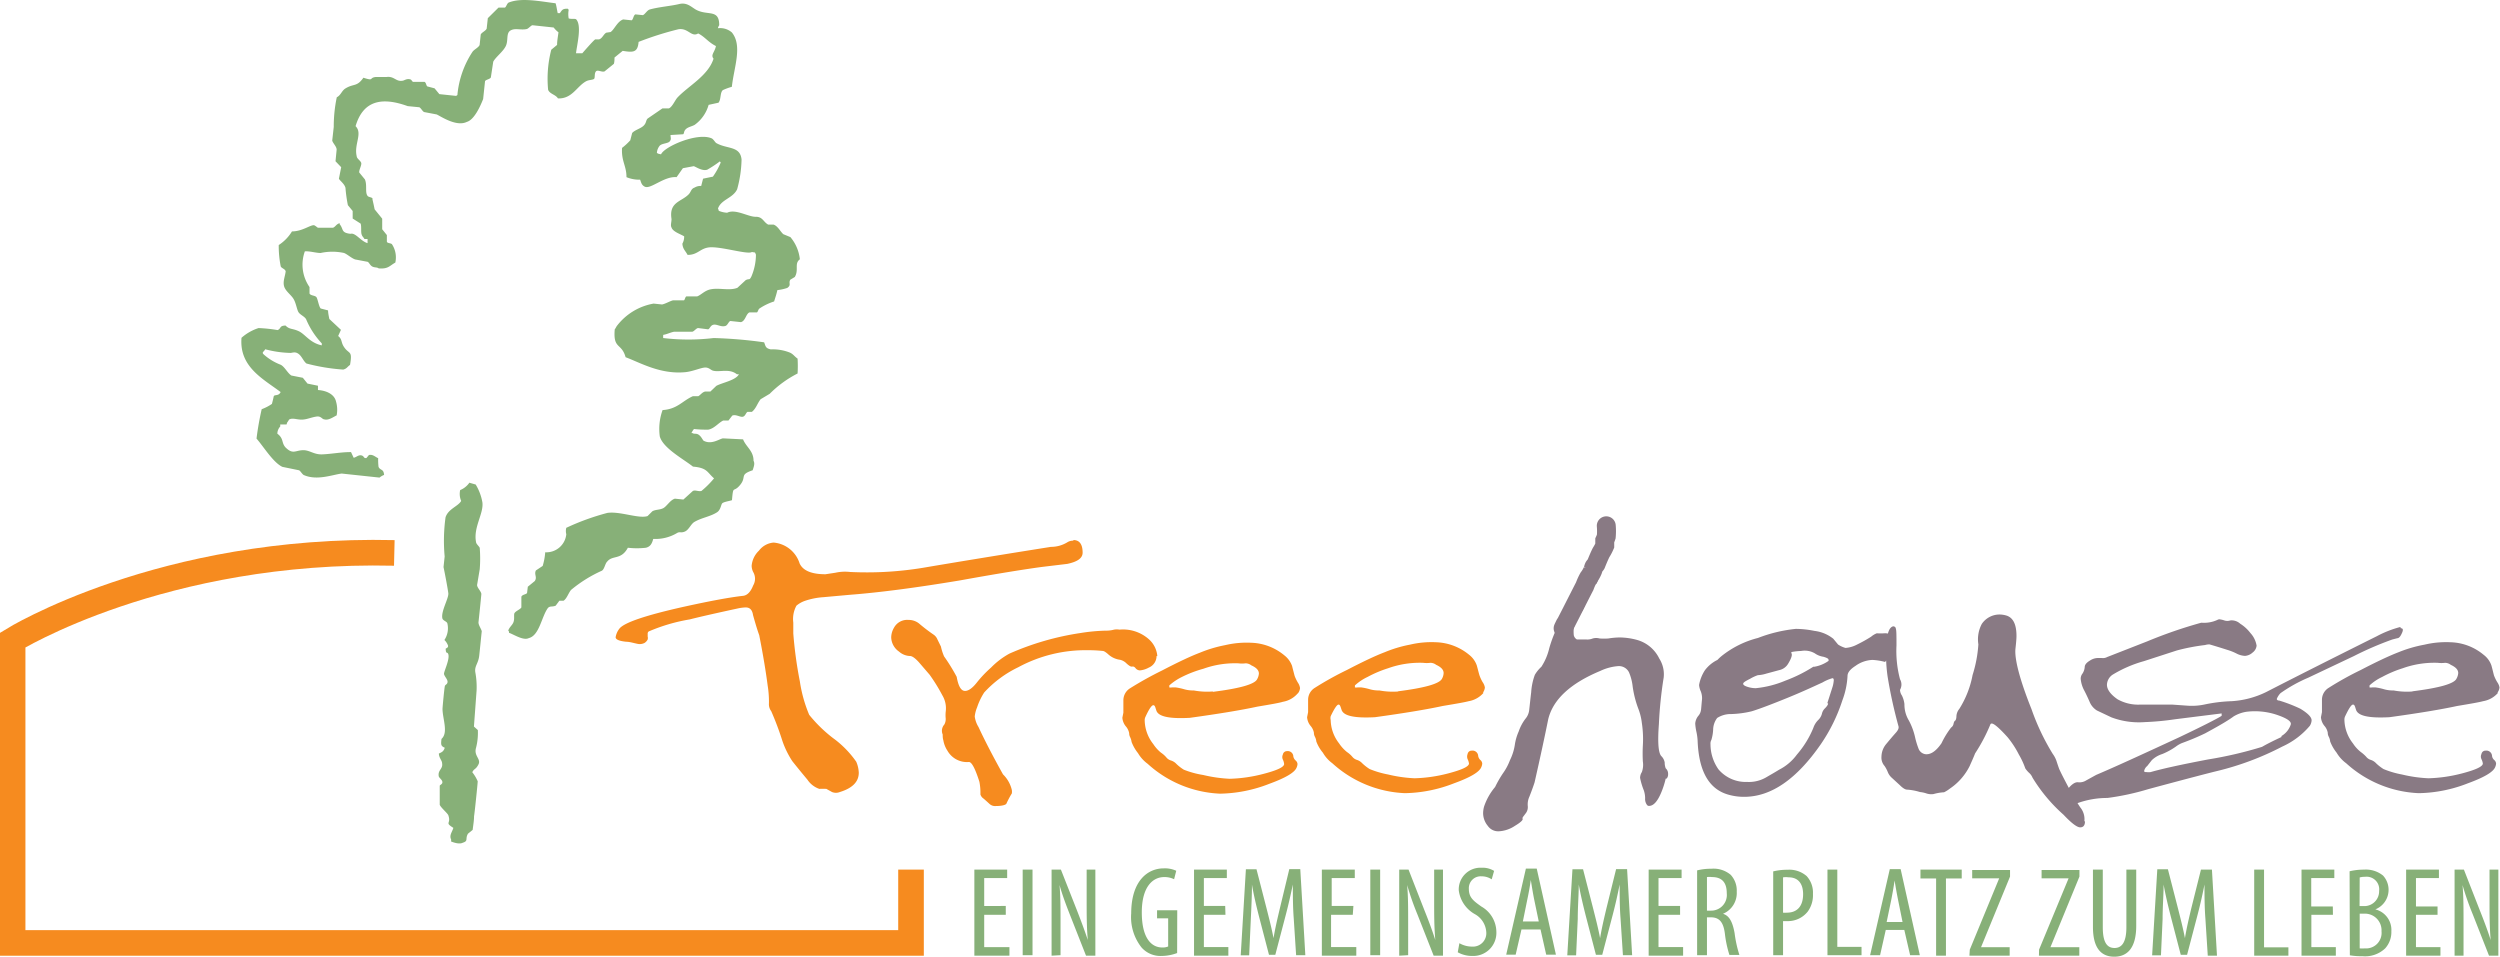
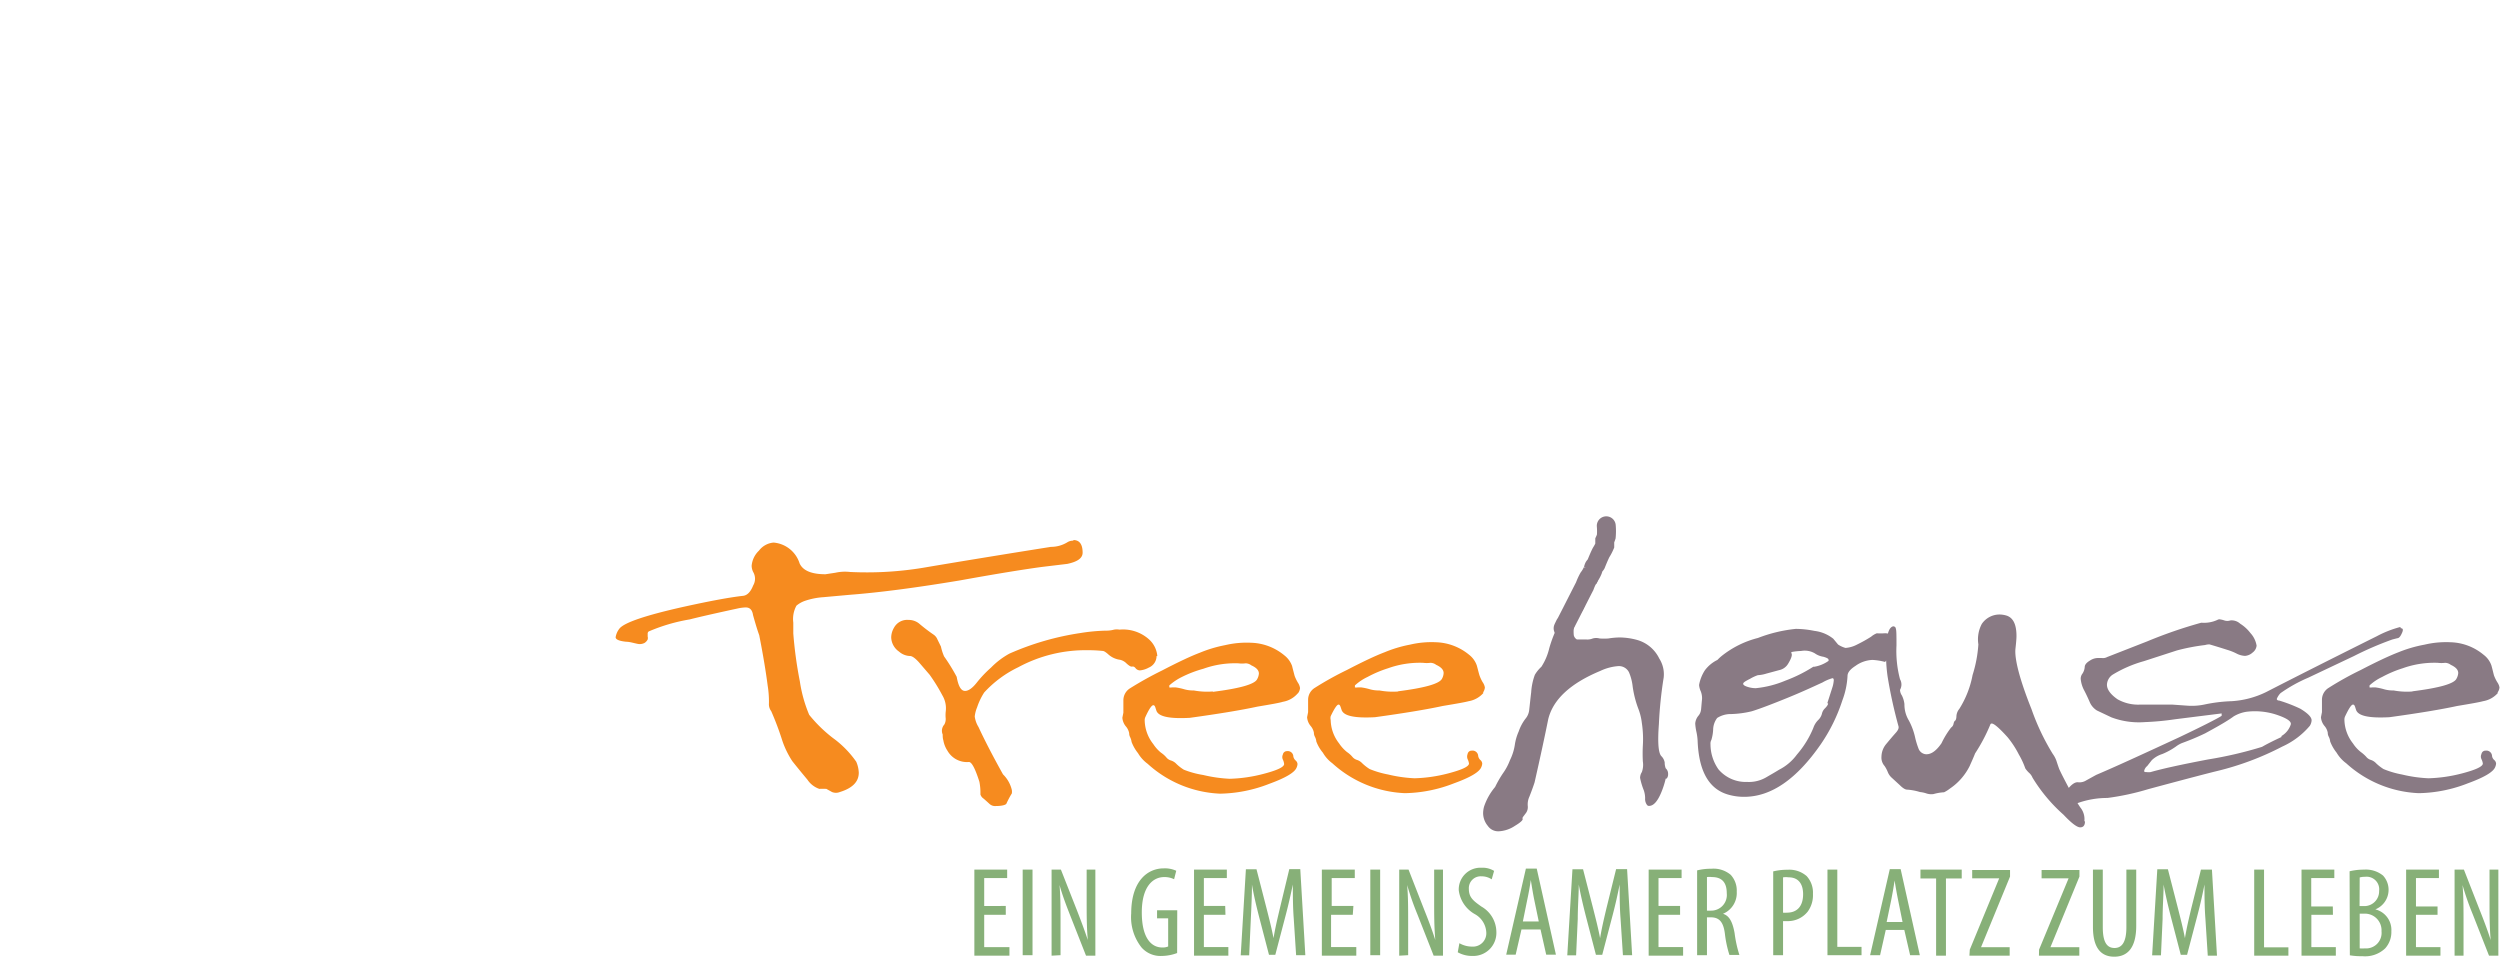
<svg xmlns="http://www.w3.org/2000/svg" id="Layer_1" data-name="Layer 1" viewBox="0 0 198.13 75.82">
  <defs>
    <clipPath id="clip-path">
      <path style="fill:none" d="M0 0h198.13v75.82H0z" />
    </clipPath>
    <style>.cls-3{fill:#87b078}.cls-5{fill:#897a84}</style>
  </defs>
  <g style="clip-path:url(#clip-path)">
    <path class="cls-3" d="M195.24 75.74v-2.36c0-1.46 0-2.33-.08-3.24a22.22 22.22 0 0 0 .81 2.32l1.29 3.28h.74v-6.82h-.7v2.44c0 1.18 0 2.06.09 3.14-.23-.74-.58-1.66-.87-2.38l-1.25-3.2h-.74v6.82Zm-2.06-3.9h-1.71v-2.25h1.82v-.67h-2.6v6.82h2.72v-.68h-1.94V72.5h1.71Zm-6.17.57h.34a1.32 1.32 0 0 1 1.39 1.4 1.23 1.23 0 0 1-1.34 1.35 1.79 1.79 0 0 1-.39 0Zm0-2.87a1.37 1.37 0 0 1 .41-.05 1 1 0 0 1 1.13 1.12 1.17 1.17 0 0 1-1.19 1.2H187Zm-.78 6.17a5.5 5.5 0 0 0 1 .07 2.3 2.3 0 0 0 1.8-.62 1.92 1.92 0 0 0 .49-1.35 1.68 1.68 0 0 0-1.27-1.74 1.67 1.67 0 0 0 .61-2.68 2.16 2.16 0 0 0-1.51-.47 4.77 4.77 0 0 0-1.14.13Zm-1.35-3.87h-1.71v-2.25H185v-.67h-2.6v6.82h2.72v-.68h-1.94V72.5h1.71Zm-6.23 3.9h2.71v-.66h-1.93v-6.16h-.78Zm-3.68 0h.73l-.4-6.82h-.87l-.77 3.08c-.22.93-.37 1.57-.5 2.35-.15-.78-.32-1.44-.55-2.35l-.8-3.11h-.84l-.41 6.82h.7l.13-2.88c0-1 .08-1.93.08-2.73.14.79.34 1.63.56 2.5l.8 3.07h.5l.84-3.2c.21-.8.39-1.61.54-2.37 0 .77 0 1.77.07 2.67Zm-9.1-6.82v4.54c0 1.69.66 2.36 1.69 2.36s1.74-.68 1.74-2.45v-4.45h-.78v4.57c0 1.2-.37 1.64-.94 1.64s-.93-.41-.93-1.64v-4.57Zm-4.28 6.82h3.2v-.67h-2.29l2.3-5.6v-.52h-3v.66h2.14l-2.34 5.65Zm-5.51 0h3.19v-.67H157l2.3-5.6v-.52h-3v.66h2.14l-2.33 5.65Zm-2.64 0h.78v-6.12h1.25v-.7h-3.27v.7h1.24Zm-3.92-2.67.36-1.73c.09-.46.19-1 .27-1.56.08.5.18 1.07.28 1.56l.35 1.73Zm1.4.63.46 2h.77l-1.52-6.82h-.86l-1.56 6.82h.79l.45-2Zm-6.09 2h2.7v-.66h-1.92v-6.12h-.78Zm-3.52-6.17a1.72 1.72 0 0 1 .44 0c.86 0 1.15.63 1.15 1.33 0 1-.51 1.47-1.28 1.47a1.42 1.42 0 0 1-.31 0Zm-.78 6.17h.78V73h.35a2 2 0 0 0 1.61-.76 2.2 2.2 0 0 0 .41-1.4 1.94 1.94 0 0 0-.5-1.41 2.09 2.09 0 0 0-1.51-.5 4.65 4.65 0 0 0-1.14.13Zm-5.25-6.19a1.54 1.54 0 0 1 .4 0c.85 0 1.17.5 1.17 1.29a1.24 1.24 0 0 1-1.25 1.37h-.32Zm-.78 6.19h.78v-3h.3c.67 0 1 .36 1.12 1.29a8.87 8.87 0 0 0 .36 1.69h.79a9.68 9.68 0 0 1-.38-1.73c-.16-.89-.42-1.38-.92-1.53a1.78 1.78 0 0 0 1.09-1.75 1.83 1.83 0 0 0-.48-1.34 2.11 2.11 0 0 0-1.54-.48 4.47 4.47 0 0 0-1.12.13Zm-1.35-3.9h-1.71v-2.21h1.83v-.67h-2.61v6.82h2.73v-.68h-1.95V72.5h1.71Zm-4.53 3.9h.73l-.4-6.82h-.87l-.77 3.12c-.22.93-.37 1.57-.5 2.35-.15-.78-.32-1.44-.55-2.35l-.8-3.11h-.84l-.41 6.82h.7l.13-2.88c0-1 .08-1.93.08-2.73.14.79.34 1.63.56 2.5l.8 3.07h.5l.84-3.2c.21-.8.39-1.61.54-2.37 0 .77 0 1.77.07 2.67Zm-7.93-2.67.35-1.73c.1-.46.2-1 .28-1.56.08.5.17 1.07.27 1.56l.36 1.73Zm1.4.63.45 2h.77l-1.52-6.82h-.86l-1.56 6.82h.75l.46-2Zm-6.56 1.81a2.28 2.28 0 0 0 1.15.29 1.83 1.83 0 0 0 1.91-1.91 2.34 2.34 0 0 0-1.18-2c-.65-.46-1-.73-1-1.4a.94.94 0 0 1 1-1 1.44 1.44 0 0 1 .81.24l.19-.67a1.76 1.76 0 0 0-1-.25 1.72 1.72 0 0 0-1.8 1.79 2.53 2.53 0 0 0 1.28 1.89 1.75 1.75 0 0 1 .9 1.42 1.06 1.06 0 0 1-1.13 1.15 2 2 0 0 1-1-.27Zm-3.93.23v-2.32c0-1.46 0-2.33-.08-3.24a22.22 22.22 0 0 0 .81 2.32l1.29 3.28h.74v-6.82h-.7v2.44c0 1.18 0 2.06.09 3.14-.23-.74-.58-1.66-.87-2.38l-1.25-3.2h-.74v6.82Zm-3 0h.78v-6.78h-.78Zm-1.34-3.9h-1.72v-2.21h1.83v-.67h-2.61v6.82h2.73v-.68h-2V72.5h1.72Zm-4.54 3.9h.73l-.4-6.82h-.87l-.75 3.12c-.22.93-.37 1.57-.5 2.35-.15-.78-.32-1.44-.55-2.35l-.8-3.11h-.84l-.41 6.82H99l.13-2.88c.05-1 .09-1.93.09-2.73.13.79.33 1.63.55 2.5l.8 3.07h.5l.84-3.2c.21-.8.39-1.61.55-2.37 0 .77 0 1.77.07 2.67Zm-5.62-3.9h-1.69v-2.21h1.82v-.67h-2.6v6.82h2.72v-.68h-1.94V72.5h1.71Zm-3.8.34h-1.6v.64h.88v2.23a1.1 1.1 0 0 1-.47.08c-.82 0-1.62-.68-1.62-2.78s.92-2.8 1.77-2.8a1.72 1.72 0 0 1 .79.17l.17-.67a2.15 2.15 0 0 0-1-.19c-1.2 0-2.56.91-2.57 3.56a3.88 3.88 0 0 0 .82 2.71 2 2 0 0 0 1.61.67 3.52 3.52 0 0 0 1.21-.23Zm-9.25 3.56v-2.32c0-1.46 0-2.33-.08-3.24.24.85.54 1.63.81 2.32l1.29 3.28h.74v-6.82h-.69v2.44c0 1.18 0 2.06.09 3.14-.24-.74-.59-1.66-.87-2.38l-1.26-3.2h-.74v6.82Zm-3 0h.78v-6.78h-.78Zm-1.34-3.9H78v-2.21h1.82v-.67h-2.6v6.82H80v-.68h-2V72.5h1.71Z" />
-     <path d="M72.2 68.92v5.81H1v-24s11.83-7.34 30.25-6.91" style="stroke:#f68b1f;stroke-width:2.03px;fill:none" />
    <path class="cls-5" d="M191.21 54.8a5.71 5.71 0 0 1-1.51-.08 2.56 2.56 0 0 1-.81-.11 4.36 4.36 0 0 0-.62-.13H188a.69.69 0 0 1-.21 0s0-.07 0-.16a4 4 0 0 1 1-.67 9.22 9.22 0 0 1 1.63-.69 7.44 7.44 0 0 1 2.78-.43 2.26 2.26 0 0 0 .57 0 .76.76 0 0 1 .46.16c.39.18.59.39.59.65a1.08 1.08 0 0 1-.14.45c-.19.4-1.36.73-3.51 1m6.75.11a.79.79 0 0 0 .17-.41 1 1 0 0 0-.18-.43 3.25 3.25 0 0 1-.26-.54c-.07-.27-.13-.53-.2-.78a1.8 1.8 0 0 0-.61-.84 4.28 4.28 0 0 0-2.61-1 7.44 7.44 0 0 0-2.08.19 10.43 10.43 0 0 0-2.06.6c-.73.28-1.75.76-3 1.41a25.49 25.49 0 0 0-2.55 1.42 1.11 1.11 0 0 0-.52.92v1l-.08.4a1.21 1.21 0 0 0 .27.68 1.15 1.15 0 0 1 .27.55.66.66 0 0 0 .08.32 1 1 0 0 1 .11.37 3.29 3.29 0 0 0 .51.89 2.83 2.83 0 0 0 .76.84 9.1 9.1 0 0 0 5.75 2.37 11.12 11.12 0 0 0 3.89-.78c1.29-.47 2-.89 2.16-1.27a.84.84 0 0 0 .08-.3.41.41 0 0 0-.15-.28.51.51 0 0 1-.17-.31.45.45 0 0 0-.52-.43.32.32 0 0 0-.32.27.46.46 0 0 0 0 .4 1.16 1.16 0 0 1 .11.35c0 .24-.56.5-1.67.79a11.67 11.67 0 0 1-2.64.38 11 11 0 0 1-2.1-.3 7.22 7.22 0 0 1-1.46-.43 3.57 3.57 0 0 1-.59-.46 1 1 0 0 0-.43-.27.75.75 0 0 1-.36-.25 2.85 2.85 0 0 0-.42-.37 2.8 2.8 0 0 1-.62-.68 3.12 3.12 0 0 1-.68-1.86.61.61 0 0 1 .06-.3c.29-.61.49-.92.62-.92s.15.14.24.41c.15.48 1 .68 2.65.59q3.48-.48 5.37-.89c1.08-.18 1.77-.3 2.05-.38a2 2 0 0 0 1.19-.67Zm-17.11 3.51c-.69.32-1.2.58-1.54.78a31.34 31.34 0 0 1-4.29 1c-2.09.4-3.61.73-4.54 1a1.24 1.24 0 0 1-.32 0c-.13 0-.19 0-.19-.1a.67.67 0 0 1 .24-.38l.36-.46a2.13 2.13 0 0 1 .83-.49 5.39 5.39 0 0 0 1.08-.59 2.11 2.11 0 0 1 .51-.29 19.41 19.41 0 0 0 1.81-.76c.81-.44 1.39-.77 1.75-1 .18-.11.36-.23.52-.35a2.85 2.85 0 0 1 1-.36 5.48 5.48 0 0 1 2.35.22c.88.29 1.26.56 1.16.81a1.63 1.63 0 0 1-.73.89m9.42-8.64a8.53 8.53 0 0 0-1.86.73q-5.1 2.54-8.78 4.43a7.2 7.2 0 0 1-2.72.72 12.26 12.26 0 0 0-2.19.27 4.87 4.87 0 0 1-1.27.09l-1.27-.09h-2.51a3.32 3.32 0 0 1-1.81-.42c-.56-.39-.84-.78-.84-1.15a1 1 0 0 1 .45-.8 9.88 9.88 0 0 1 2.47-1.07l2.62-.85a15.87 15.87 0 0 1 2.24-.43 1.1 1.1 0 0 1 .35-.05s.49.14 1.4.43a4.35 4.35 0 0 1 .79.32 1.61 1.61 0 0 0 .62.16 1 1 0 0 0 .61-.27.77.77 0 0 0 .31-.54 1.92 1.92 0 0 0-.49-1 3.07 3.07 0 0 0-.81-.74 1 1 0 0 0-.78-.26.76.76 0 0 1-.48 0 1.83 1.83 0 0 0-.39-.09.37.37 0 0 0-.16.05 2.54 2.54 0 0 1-1.27.22 36.64 36.64 0 0 0-4.29 1.48L167 52.07a.7.7 0 0 1-.43.08h-.35a1.16 1.16 0 0 0-.57.19c-.27.16-.41.32-.43.49a1.11 1.11 0 0 1-.17.54.66.66 0 0 0-.15.43 2.37 2.37 0 0 0 .29.94c.15.29.29.59.42.89a1.45 1.45 0 0 0 .58.68l1.14.54a6.17 6.17 0 0 0 2.62.38 22 22 0 0 0 2.45-.23l3.67-.46v.19c-.2.13-.58.33-1.15.62s-1.29.64-2.17 1.06c-3.06 1.42-5.27 2.43-6.62 3l-.78.43a1 1 0 0 1-.62.16c-.29-.05-.61.19-1 .73a1.89 1.89 0 0 0-.35.78c0 .15.09.23.27.25a1.7 1.7 0 0 0 1-.11 6.94 6.94 0 0 1 2.37-.41 20.08 20.08 0 0 0 3.24-.7c3.08-.83 4.89-1.3 5.43-1.43a22.69 22.69 0 0 0 5.18-1.94 6.17 6.17 0 0 0 2.19-1.65.93.93 0 0 0 .14-.43c0-.26-.3-.56-.89-.92a11.74 11.74 0 0 0-1.68-.65c-.13 0-.19-.06-.19-.13a1.38 1.38 0 0 1 .3-.46 11.84 11.84 0 0 1 2.19-1.22l3.61-1.71a26 26 0 0 1 3.06-1.32l.39-.1q.19 0 .36-.39c.13-.27.1-.4-.08-.4m-25.08 15.3a1.47 1.47 0 0 0-.33-1.11c-.32-.49-.56-.89-.73-1.21-.48-.9-.8-1.52-.94-1.84 0 0-.09-.25-.22-.65a2.14 2.14 0 0 0-.29-.54A18.24 18.24 0 0 1 161 56.2c-.94-2.35-1.36-4-1.27-4.8.05-.45.08-.78.08-1q0-1.38-.81-1.62a2 2 0 0 0-.54-.08 1.7 1.7 0 0 0-1.4.75 2.6 2.6 0 0 0-.27 1.62 10.22 10.22 0 0 1-.46 2.43 7.68 7.68 0 0 1-1.05 2.68 1 1 0 0 0-.23.58c0 .22-.07.34-.11.36s-.09.1-.12.25a.45.45 0 0 1-.19.29 6.7 6.7 0 0 0-.76 1.24q-.65.95-1.29.87a.69.69 0 0 1-.54-.46 6.46 6.46 0 0 1-.25-.81 5.23 5.23 0 0 0-.51-1.4 2.44 2.44 0 0 1-.35-1.3 2.09 2.09 0 0 0-.2-.68.84.84 0 0 1-.15-.45.84.84 0 0 0 0-.84 8.72 8.72 0 0 1-.28-2.67c0-.76 0-1.2-.05-1.33a.2.2 0 0 0-.22-.19c-.25.06-.41.39-.49 1a12 12 0 0 0 .06 3 37.36 37.36 0 0 0 .86 3.92q.06.21-.21.51c-.26.29-.51.59-.76.89a1.6 1.6 0 0 0-.38 1 1 1 0 0 0 .25.75 2.53 2.53 0 0 1 .24.45 1.21 1.21 0 0 0 .35.5l.62.57c.25.25.45.36.59.35a4.55 4.55 0 0 1 1 .19 2.31 2.31 0 0 1 .48.1 1.21 1.21 0 0 0 .6.06 3.68 3.68 0 0 1 .83-.14 2.57 2.57 0 0 0 .46-.29 4.67 4.67 0 0 0 1.57-1.79c.14-.32.29-.64.43-1a13.64 13.64 0 0 0 1.22-2.32.12.12 0 0 1 .1-.05c.18 0 .6.36 1.25 1.08a7.45 7.45 0 0 1 .9 1.38 6.17 6.17 0 0 1 .51 1.1 2.06 2.06 0 0 0 .3.35 1 1 0 0 1 .27.38 12.82 12.82 0 0 0 2.46 2.94c.63.67 1.07 1 1.32 1s.38-.16.38-.48m-20.36-9.34c0 .09-.08.21-.23.37a.85.85 0 0 0-.26.45 1.07 1.07 0 0 1-.31.51 1.61 1.61 0 0 0-.37.61 7.69 7.69 0 0 1-1.3 2.11A4 4 0 0 1 141 61c-.32.2-.66.39-1 .59a2.73 2.73 0 0 1-1.54.38 2.84 2.84 0 0 1-2.27-1 3.47 3.47 0 0 1-.63-2 .58.58 0 0 1 .07-.33 3.38 3.38 0 0 0 .14-.81 1.59 1.59 0 0 1 .32-.93 2 2 0 0 1 1.12-.31 7.82 7.82 0 0 0 1.62-.22c.62-.19 1.57-.55 2.87-1.08s2.28-1 2.73-1.2a3.39 3.39 0 0 1 .79-.34c.08 0 .11.06.11.17a2.57 2.57 0 0 1-.08.46c-.23.73-.38 1.18-.43 1.35m-1.11-2.89a11.58 11.58 0 0 1-2.21 1.1 8.1 8.1 0 0 1-2.35.6 2.12 2.12 0 0 1-.57-.08c-.29-.08-.43-.17-.43-.27s.18-.21.54-.39a3.24 3.24 0 0 1 .62-.29 2.79 2.79 0 0 0 .69-.13l1-.27a1.08 1.08 0 0 0 .72-.52c.26-.43.34-.71.25-.83a.27.27 0 0 1 0-.08s.26-.07.78-.09a1.58 1.58 0 0 1 1.08.19 1.58 1.58 0 0 0 .68.27c.27.08.4.15.4.22a.14.14 0 0 1 0 .11 2.73 2.73 0 0 1-1.11.46m6.29-1.84q0-.85-.75-.81a4.89 4.89 0 0 1-.6 0 1.54 1.54 0 0 0-.45.27 11.11 11.11 0 0 1-1.11.62 2.32 2.32 0 0 1-.92.27 2.08 2.08 0 0 1-.59-.27l-.38-.46a2.94 2.94 0 0 0-1.49-.62 7.64 7.64 0 0 0-1.48-.16 11.57 11.57 0 0 0-3 .72 7.61 7.61 0 0 0-2.89 1.44 3.6 3.6 0 0 0-.32.3 2.73 2.73 0 0 0-1 .83 3.17 3.17 0 0 0-.44 1.08.41.41 0 0 0 0 .19 1.45 1.45 0 0 0 .12.39 1.48 1.48 0 0 1 .1.61c-.06.63-.08.91-.08.84a.89.89 0 0 1-.22.5 1.08 1.08 0 0 0-.24.61 4.26 4.26 0 0 0 .09.63 4.43 4.43 0 0 1 .1.72c.09 2.44.91 3.87 2.48 4.29a4.47 4.47 0 0 0 1.21.16c2.13 0 4.15-1.39 6.08-4.18a13.43 13.43 0 0 0 1.7-3.46 6.39 6.39 0 0 0 .41-1.94c0-.26.2-.52.62-.79a2.47 2.47 0 0 1 1.35-.48 4.68 4.68 0 0 1 1 .16s.1-.08.14-.23a2.34 2.34 0 0 1 .15-.37 1.54 1.54 0 0 0 .43-.86Zm-18 10.7a.52.52 0 0 0 .11-.36.57.57 0 0 0-.19-.45 1.28 1.28 0 0 1-.08-.46.92.92 0 0 0-.25-.49c-.25-.23-.32-1.08-.21-2.54a32.13 32.13 0 0 1 .38-3.7 2.31 2.31 0 0 0-.35-1.51 2.79 2.79 0 0 0-1.71-1.46 5.32 5.32 0 0 0-1.43-.21 5.86 5.86 0 0 0-.89.08 4.71 4.71 0 0 1-.7 0 1 1 0 0 0-.54 0 1.13 1.13 0 0 1-.51.08h-.73c-.05 0-.27-.17-.27-.41a2.83 2.83 0 0 1 0-.43 3.1 3.1 0 0 1 .5-1.19 1.78 1.78 0 0 0 .37-.65 9.32 9.32 0 0 1 .4-1.29c.06-.18.12-.29.2-.31l.26-.1c.09 0 .16-.19.22-.46a1.29 1.29 0 0 0 0-.73.5.5 0 0 0-.49-.4.53.53 0 0 0-.49.27c-.81 1.64-1.53 3.15-2.18 4.54a10.3 10.3 0 0 0-.73 1.86 4.61 4.61 0 0 1-.62 1.46 2.82 2.82 0 0 0-.52.64 4.87 4.87 0 0 0-.29 1.38c-.06.49-.11 1-.16 1.43a1.29 1.29 0 0 1-.3.68 3.52 3.52 0 0 0-.53 1 4 4 0 0 0-.31 1.08 4.13 4.13 0 0 1-.38 1.19 4.5 4.5 0 0 1-.56 1.05 8.76 8.76 0 0 0-.62 1.08 4.77 4.77 0 0 0-.87 1.54 2 2 0 0 0-.08.54 1.59 1.59 0 0 0 .37 1 1 1 0 0 0 .9.43 2.53 2.53 0 0 0 1.25-.43c.45-.27.65-.46.61-.56s.06-.17.22-.4a.8.8 0 0 0 .19-.6 1.47 1.47 0 0 1 .13-.76c.24-.61.37-1 .41-1.13q.68-3 1.08-5c.38-1.56 1.75-2.84 4.13-3.83a4 4 0 0 1 1.43-.38.89.89 0 0 1 .84.49 3.94 3.94 0 0 1 .29 1.11 8.17 8.17 0 0 0 .44 1.75 4.57 4.57 0 0 1 .29 1.16 8.47 8.47 0 0 1 .08 1.78 11.68 11.68 0 0 0 0 1.27 1.7 1.7 0 0 1-.08.84.86.86 0 0 0-.14.46 5.67 5.67 0 0 0 .3 1 2 2 0 0 1 .1.61.79.79 0 0 0 .14.52.19.19 0 0 0 .17.09c.34 0 .65-.33.94-1a6.91 6.91 0 0 0 .38-1.16Z" />
    <path d="M110.84 54.8a5.8 5.8 0 0 1-1.52-.08 2.56 2.56 0 0 1-.81-.11 4.36 4.36 0 0 0-.62-.13h-.29a.76.76 0 0 1-.22 0s0-.07 0-.16a4 4 0 0 1 1-.67 9.22 9.22 0 0 1 1.63-.69 7.44 7.44 0 0 1 2.78-.43 2.26 2.26 0 0 0 .57 0 .76.76 0 0 1 .46.16c.39.18.59.39.59.65a1 1 0 0 1-.13.45c-.2.4-1.37.73-3.51 1m6.75.11a.86.86 0 0 0 .16-.41 1 1 0 0 0-.18-.43 3.12 3.12 0 0 1-.25-.54c-.08-.27-.14-.53-.21-.78a1.84 1.84 0 0 0-.6-.84 4.33 4.33 0 0 0-2.62-1 7.44 7.44 0 0 0-2.08.19 10.12 10.12 0 0 0-2 .6c-.74.28-1.75.76-3 1.41a25.49 25.49 0 0 0-2.55 1.42 1.11 1.11 0 0 0-.52.92v1l-.08.4a1.21 1.21 0 0 0 .27.68 1.15 1.15 0 0 1 .27.55.66.66 0 0 0 .08.32 1 1 0 0 1 .11.37 3 3 0 0 0 .52.89 2.76 2.76 0 0 0 .75.84 9.1 9.1 0 0 0 5.75 2.37 11.12 11.12 0 0 0 3.89-.78c1.3-.47 2-.89 2.16-1.27a.84.84 0 0 0 .08-.3.41.41 0 0 0-.15-.28.57.57 0 0 1-.17-.31.45.45 0 0 0-.52-.43.32.32 0 0 0-.32.27.55.55 0 0 0 0 .4 1.16 1.16 0 0 1 .11.35c0 .24-.56.5-1.67.79a11.67 11.67 0 0 1-2.64.38 11 11 0 0 1-2.1-.3 7.43 7.43 0 0 1-1.46-.43 3.57 3.57 0 0 1-.59-.46 1 1 0 0 0-.43-.27.75.75 0 0 1-.36-.25 2.08 2.08 0 0 0-.42-.37 3 3 0 0 1-.62-.68 3.1 3.1 0 0 1-.67-1.86.62.62 0 0 1 0-.3c.29-.61.5-.92.62-.92s.15.14.24.41c.15.48 1 .68 2.65.59q3.48-.48 5.37-.89c1.08-.18 1.77-.3 2.06-.38a2 2 0 0 0 1.18-.67Zm-21.4-.1a5.71 5.71 0 0 1-1.51-.08 2.56 2.56 0 0 1-.81-.11 4.68 4.68 0 0 0-.62-.13h-.3a.68.68 0 0 1-.21 0s0-.07 0-.16a4.46 4.46 0 0 1 1-.67 9.3 9.3 0 0 1 1.7-.65 7.42 7.42 0 0 1 2.78-.43 2.17 2.17 0 0 0 .56 0 .75.75 0 0 1 .46.16c.4.18.6.39.6.65a1.08 1.08 0 0 1-.14.45c-.2.4-1.37.73-3.51 1m6.75.11a.77.77 0 0 0 .16-.41 1 1 0 0 0-.17-.43 3.25 3.25 0 0 1-.26-.54c-.07-.27-.14-.53-.2-.78a1.87 1.87 0 0 0-.61-.84 4.31 4.31 0 0 0-2.62-1 7.47 7.47 0 0 0-2.08.19 10.31 10.31 0 0 0-2 .6c-.74.28-1.75.76-3 1.41a28.16 28.16 0 0 0-2.55 1.42 1.12 1.12 0 0 0-.51.92v1l-.08.4a1.21 1.21 0 0 0 .27.68 1.15 1.15 0 0 1 .27.55.66.66 0 0 0 .08.32 1.24 1.24 0 0 1 .11.37 3.29 3.29 0 0 0 .51.89 2.83 2.83 0 0 0 .76.84 9.08 9.08 0 0 0 5.75 2.37 11.16 11.16 0 0 0 3.89-.78c1.29-.47 2-.89 2.16-1.27a.84.84 0 0 0 .08-.3.41.41 0 0 0-.15-.28.59.59 0 0 1-.18-.31.44.44 0 0 0-.51-.43.32.32 0 0 0-.32.27.46.46 0 0 0 0 .4 1.05 1.05 0 0 1 .1.35c0 .24-.55.5-1.67.79a11.67 11.67 0 0 1-2.64.38 11.19 11.19 0 0 1-2.1-.3 7.28 7.28 0 0 1-1.54-.42 3.57 3.57 0 0 1-.59-.46 1 1 0 0 0-.43-.27.74.74 0 0 1-.37-.25 2.08 2.08 0 0 0-.42-.37 3 3 0 0 1-.61-.68 3.12 3.12 0 0 1-.68-1.86.61.61 0 0 1 .06-.3c.28-.61.49-.92.62-.92s.15.14.24.41c.14.48 1 .68 2.65.59q3.48-.48 5.37-.89c1.08-.18 1.76-.3 2-.38a2 2 0 0 0 1.19-.67ZM91.72 52a2 2 0 0 0-.65-1.32 3.08 3.08 0 0 0-2.35-.78 1.3 1.3 0 0 0-.43 0 2.35 2.35 0 0 1-.67.08 14.77 14.77 0 0 0-2 .19A21.9 21.9 0 0 0 80 51.8a6.19 6.19 0 0 0-1.46 1.11 9.21 9.21 0 0 0-1.13 1.19c-.38.48-.72.7-1 .65s-.47-.43-.59-1.11a15 15 0 0 0-1-1.62 4.17 4.17 0 0 1-.25-.78l-.28-.57a.83.83 0 0 0-.31-.38 14 14 0 0 1-1.16-.89 1.32 1.32 0 0 0-.81-.27 1.19 1.19 0 0 0-1.16.62 1.56 1.56 0 0 0-.22.76 1.42 1.42 0 0 0 .62 1.13 1.38 1.38 0 0 0 .87.35c.16 0 .39.15.7.49l.86 1a13.91 13.91 0 0 1 1 1.62 2 2 0 0 1 .27 1.3 2.66 2.66 0 0 0 0 .56.91.91 0 0 1-.11.46.74.74 0 0 0-.13.79c0 .14 0 .29.05.45a2.17 2.17 0 0 0 .33.84 1.78 1.78 0 0 0 1.7.89c.23 0 .51.56.83 1.57a4.5 4.5 0 0 1 .08 1 .61.61 0 0 0 .25.33s.21.18.48.43a.65.65 0 0 0 .49.16c.52 0 .8-.1.84-.19a7.08 7.08 0 0 1 .43-.81.86.86 0 0 0 0-.27 2.54 2.54 0 0 0-.7-1.24c-.79-1.42-1.44-2.67-1.94-3.75a2.11 2.11 0 0 1-.3-.84 2.63 2.63 0 0 1 .19-.73 5.08 5.08 0 0 1 .56-1.17 8.85 8.85 0 0 1 2.7-2 11.21 11.21 0 0 1 5.48-1.35c.25 0 .66 0 1.22.06.09 0 .25.1.48.31a1.73 1.73 0 0 0 .89.39 1.05 1.05 0 0 1 .52.3c.2.18.34.26.43.24s.18 0 .28.13a.45.45 0 0 0 .34.17 1.76 1.76 0 0 0 .7-.22 1 1 0 0 0 .62-.92m-6.6-9.14a.83.83 0 0 0-.46.12 2.48 2.48 0 0 1-1.31.37q-5.17.82-9.74 1.59a27.4 27.4 0 0 1-6.18.4 3.5 3.5 0 0 0-1.16.06l-.79.12c-1.11 0-1.79-.29-2.05-.86A2.37 2.37 0 0 0 61.31 43a1.62 1.62 0 0 0-1.16.64 1.86 1.86 0 0 0-.58 1.2 1.14 1.14 0 0 0 .12.49 1.05 1.05 0 0 1 0 1.07c-.2.51-.47.78-.79.82-1.09.12-2.69.42-4.81.89q-4.44 1-5 1.71a1.5 1.5 0 0 0-.3.68c0 .18.27.3.83.36.28 0 .58.1.88.16a.84.84 0 0 0 .57-.06.68.68 0 0 0 .26-.28.48.48 0 0 0 0-.24v-.22a.2.2 0 0 1 .09-.18 14.09 14.09 0 0 1 3.24-.95c.62-.16 1.87-.45 3.77-.86a3.44 3.44 0 0 1 .67-.09c.33 0 .52.2.58.61.19.68.35 1.21.49 1.59.31 1.57.53 2.91.67 4a7.86 7.86 0 0 1 .1 1.41.91.91 0 0 0 .18.61A23.34 23.34 0 0 1 62 58.7a7.12 7.12 0 0 0 .79 1.62c.19.24.58.73 1.2 1.47a1.84 1.84 0 0 0 .94.73 5.25 5.25 0 0 1 .56 0l.45.25a.82.82 0 0 0 .62 0q1.5-.46 1.5-1.53a2.44 2.44 0 0 0-.2-.87A7.9 7.9 0 0 0 66 58.48a11.05 11.05 0 0 1-1.87-1.83 10.93 10.93 0 0 1-.74-2.65 32.51 32.51 0 0 1-.52-3.8v-.86a2.2 2.2 0 0 1 .25-1.34 2.14 2.14 0 0 1 .64-.37 5.66 5.66 0 0 1 1.47-.3l2.11-.19q3.52-.27 8.73-1.14c2.93-.53 5.1-.88 6.51-1.07l2-.24c.82-.17 1.22-.46 1.22-.89 0-.65-.24-1-.73-1" style="fill:#f68b1f" />
-     <path class="cls-3" d="m37.21 38.26.49.14a4.06 4.06 0 0 1 .53 1.41c.12.88-.74 2-.5 3.16 0 .13.26.35.29.45a10.58 10.58 0 0 1 0 1.69l-.21 1.25c0 .22.3.47.34.71-.07.75-.15 1.51-.23 2.26 0 .22.23.53.26.7-.07.65-.13 1.29-.2 1.93s-.39.82-.31 1.32a6.38 6.38 0 0 1 .1 1.45l-.21 2.85.31.28a4.73 4.73 0 0 1-.15 1.43c-.17.63.42.86.2 1.29s-.34.31-.49.62a3.19 3.19 0 0 1 .43.72c0 .16-.26 2.67-.29 2.76 0 .37-.07.73-.11 1.09l-.37.3c-.25.42.06.57-.42.72-.25.13-.67 0-.92-.1a.88.88 0 0 0 0-.17c-.16-.32.09-.59.18-.91-.73-.46-.15-.29-.4-1-.06-.16-.59-.6-.68-.83v-1.5c0-.08.23-.12.21-.31s-.27-.32-.29-.46c-.08-.49.34-.56.27-1 0-.25-.24-.41-.26-.79.24-.11.37-.16.47-.46-.32-.14-.31-.25-.26-.7.55-.49.1-1.55.08-2.36 0-.14.15-1.73.19-1.84s.2-.12.21-.32-.25-.44-.28-.62.47-1.15.34-1.57c-.08-.24-.19.05-.21-.44.2-.12.19-.12.19-.24a1.17 1.17 0 0 0-.29-.45 1.67 1.67 0 0 0 .23-1.33c-.05-.14-.35-.21-.39-.38-.13-.56.52-1.61.47-2s-.27-1.56-.38-2.07l.09-.84a13.6 13.6 0 0 1 .07-3.1c.21-.67 1-.87 1.24-1.3a1.38 1.38 0 0 1-.08-.86 1.66 1.66 0 0 0 .74-.6m19.67-36a1.42 1.42 0 0 1 1.12.33c.86 1.05.17 2.76 0 4.31a4.66 4.66 0 0 0-.71.26c-.24.2-.13.75-.35 1l-.78.17a2.92 2.92 0 0 1-1.1 1.58c-.22.13-.53.17-.71.35s-.11.33-.21.4l-1 .06c0 .23.08.32-.06.5s-.59.15-.79.34a1 1 0 0 0-.23.57c.09.08.13.08.33.12.26-.61 2.86-1.75 4-1.27.15.06.28.32.38.38.86.49 1.89.21 2 1.3a9.47 9.47 0 0 1-.35 2.36c-.34.72-1.27.8-1.52 1.53.06.09 0 0 .07.18a2 2 0 0 0 .66.15c.65-.33 1.68.33 2.25.32s.61.41 1 .62h.43c.35.13.53.55.77.76l.56.23a3.24 3.24 0 0 1 .75 1.76c-.46.34-.06.83-.4 1.4l-.36.22c-.16.29.11.41-.24.65a3.58 3.58 0 0 1-.78.17c-.1.42-.14.51-.26.9a4.62 4.62 0 0 0-1.16.56c-.09.05-.12.26-.2.31h-.6c-.28.13-.31.68-.67.77l-.84-.09c-.14.05-.21.33-.38.39-.35.11-.64-.13-.92-.1s-.31.32-.46.37l-.79-.1c-.14 0-.32.26-.46.29h-1.44c-.29.05-.56.2-.87.25a2 2 0 0 0 0 .25 16.93 16.93 0 0 0 4 0 35.14 35.14 0 0 1 4 .34c.12.31.1.47.53.56a3.64 3.64 0 0 1 1.5.25c.28.12.38.32.62.48a9.67 9.67 0 0 1 0 1.18A8.69 8.69 0 0 0 61 31.21l-.72.43c-.26.33-.36.74-.69 1h-.35c-.14.09-.17.35-.38.39s-.56-.22-.83-.09l-.3.39h-.42c-.38.19-.71.64-1.18.72A8.81 8.81 0 0 1 55 34a1.36 1.36 0 0 0-.2.32h.08c.12.1.31 0 .5.14s.25.3.37.46c.62.35 1.23-.12 1.54-.18l1.6.08c.24.61.83.9.83 1.7.13.23 0 .52-.07.75-1.08.36-.45.51-1 1.17s-.53-.05-.64 1.2c-.14.06-.68.13-.78.26s-.12.53-.42.71c-.54.34-1.18.41-1.77.75-.28.16-.44.62-.75.76s-.4 0-.61.11a3.35 3.35 0 0 1-1.91.48c-.1.37-.22.61-.58.7a6.2 6.2 0 0 1-1.43 0c-.54 1-1.21.56-1.64 1.1-.17.16-.21.59-.42.72a10.53 10.53 0 0 0-2.44 1.52c-.2.23-.34.7-.6.86h-.33l-.29.39c-.28.12-.45 0-.62.19-.5.68-.67 2.17-1.51 2.38-.43.22-1.17-.28-1.57-.42 0-.15 0-.08-.06-.18.1-.28.3-.4.4-.63s.05-.45.07-.67.47-.35.57-.53v-.85c.08-.18.36-.17.45-.29l.06-.5.55-.45c.22-.32-.07-.51.09-.84l.54-.36a5.07 5.07 0 0 0 .2-1.08 1.59 1.59 0 0 0 1.67-1.43 1 1 0 0 1 0-.51 19.23 19.23 0 0 1 3.25-1.18c1-.15 2.49.48 3.19.25l.38-.38c.26-.15.59-.1.87-.25s.55-.65.92-.75l.67.07.75-.68c.2-.1.42.06.68 0a7.36 7.36 0 0 0 1-1c-.56-.48-.52-.83-1.67-.93-.77-.61-2.37-1.46-2.63-2.39a4.4 4.4 0 0 1 .22-2.09c1.18-.08 1.55-.72 2.4-1.1h.43c.18-.1.3-.31.54-.37h.42l.47-.45c.48-.26 1.55-.44 1.79-.92h-.16c-.62-.49-1.39-.13-1.91-.29-.17-.05-.32-.27-.65-.24s-.91.29-1.48.36c-2 .21-3.6-.74-4.78-1.18-.32-1.16-1-.61-.86-2.21.06-.06.14-.25.2-.31a4.67 4.67 0 0 1 2.88-1.73l.67.07c.27-.05.64-.28.88-.33h.85c.07 0 .1-.28.2-.31h.85c.31-.11.6-.47 1.07-.56.7-.14 1.49.13 2.12-.12l.66-.61c.3-.15.28.05.45-.29a4.47 4.47 0 0 0 .36-1.73c-.11-.23 0-.14-.32-.21-.31.24-2.53-.48-3.43-.36-.7.1-.88.6-1.67.59-.16-.32-.38-.45-.41-.89a1.1 1.1 0 0 0 .14-.58c-.29-.18-.89-.36-1-.7-.1-.17 0-.41 0-.67C53 16 54 16 54.58 15.4c.21-.22.17-.43.48-.54a.86.86 0 0 1 .51-.12l.15-.58.78-.16a5.87 5.87 0 0 0 .62-1.12l-.07-.09a9 9 0 0 1-1 .66c-.41.13-.91-.24-1.07-.28l-.86.16-.5.71c-1-.09-2.07 1-2.53.75-.25-.13-.27-.32-.36-.55a2.61 2.61 0 0 1-1.08-.2c0-.91-.42-1.27-.35-2.32a4.72 4.72 0 0 0 .65-.6l.15-.58c.21-.24.68-.35.91-.58s.16-.39.31-.56l1.18-.81h.51c.27-.11.48-.64.68-.86.86-.92 2.43-1.72 2.86-3.08-.25-.3.09-.5.19-1-.61-.3-.88-.74-1.41-1-.54.33-.79-.46-1.57-.33a25.14 25.14 0 0 0-3.15 1c-.07.84-.42.85-1.26.71l-.65.53c0 .17 0 .33-.05.5l-.74.6c-.23.08-.54-.16-.68 0s-.06.48-.14.58-.4.08-.62.19c-.76.4-1.11 1.41-2.25 1.37-.19-.31-.64-.34-.78-.68a9.17 9.17 0 0 1 .25-3.18l.46-.38c0-.33.07-.67.11-1a2 2 0 0 1-.38-.38L42.2 2c-.1 0-.32.27-.45.3-.48.11-.9-.1-1.28.11s-.17.78-.38 1.23-.8.87-1 1.25l-.19 1.25c-.09.15-.38.16-.46.29l-.15 1.42c-.22.56-.7 1.64-1.29 1.81-.82.4-2-.4-2.39-.59l-1-.19c-.13-.06-.25-.32-.38-.38l-.92-.09c-2.1-.76-3.54-.41-4.13 1.59.58.57-.14 1.44.09 2.38 0 .19.32.36.36.54s-.19.56-.16.75l.45.55c.19.46 0 1 .2 1.29.07.12.32.11.4.21v.09c.06.26.12.52.17.78l.6.74v.84l.37.46v.5c0 .16.29.12.4.22a1.9 1.9 0 0 1 .27 1.46c-.46.25-.55.52-1.32.46-.12-.1-.3-.05-.49-.14s-.26-.32-.38-.38l-1-.19c-.3-.11-.6-.4-.87-.51a4.35 4.35 0 0 0-1.86 0c-.37 0-.87-.16-1.25-.13a3.11 3.11 0 0 0 .37 2.83v.51c.09.19.46.14.56.31s.19.76.33.88l.58.15c0 .23.06.46.1.68l.92.86-.22.49c.32.25.22.46.42.8.42.7.74.26.52 1.49-.22.15-.24.29-.54.37a15.52 15.52 0 0 1-2.91-.48c-.28-.21-.39-.68-.76-.84-.21-.09-.39 0-.51 0a8.47 8.47 0 0 1-2-.29.87.87 0 0 1-.19.23c0 .16 0 .09.07.18a4.34 4.34 0 0 0 1.35.82c.32.17.54.66.84.85l.91.18.37.46.83.17v.34c.73.05 1.31.37 1.43.91a2.33 2.33 0 0 1 .05 1.1c-.24.11-.65.43-1 .31-.14 0-.24-.26-.57-.22s-.73.2-1 .23c-.49.08-.85-.16-1.18 0-.08.08 0 0-.11.16s-.05.07-.11.24h-.5v.16a.86.86 0 0 0-.23.57c.52.39.31.7.64 1.08.57.57.76.27 1.33.23s.89.35 1.57.33 1.56-.19 2.3-.18l.21.45c.23-.05.37-.24.61-.19s.16.25.4.21l.2-.24c.32-.07.52.17.73.25A5 5 0 0 0 30 37c.14.31.4.13.44.64a1.17 1.17 0 0 0-.36.21l-3-.32c-.73.09-1.95.58-3 .12-.13-.06-.26-.32-.38-.38L22.38 37c-.73-.34-1.51-1.63-2.05-2.24a22.65 22.65 0 0 1 .41-2.33 3.65 3.65 0 0 0 .81-.42c.05-.19.1-.38.14-.58s.39 0 .55-.36c-1.4-1.05-3.29-2-3.1-4.3a3.79 3.79 0 0 1 1.35-.77 11.67 11.67 0 0 1 1.51.16c.3-.12.12-.35.63-.36.32.33.54.21 1.05.45s.89.93 1.82 1.12a.88.88 0 0 0 0-.16 6.36 6.36 0 0 1-1.24-1.91c-.13-.23-.48-.35-.61-.57s-.19-.73-.4-1.06-.64-.61-.74-1 .09-.78.13-1.17c-.05-.19-.31-.23-.39-.38a8.32 8.32 0 0 1-.16-1.7 3.39 3.39 0 0 0 1.05-1.08c.81 0 1.45-.52 1.74-.49.07 0 .28.19.32.2h1.18c.19-.05.27-.3.54-.36a.25.25 0 0 1 0 .08c.33.39.08.67.85.76.4-.12.82.59 1.36.74v-.33h-.25c-.09-.17-.15-.16-.22-.36s0-.63-.08-.86l-.63-.4v-.6l-.38-.46a11.31 11.31 0 0 1-.19-1.37c-.08-.33-.46-.58-.52-.73l.18-.91-.45-.47.09-.92c0-.25-.3-.51-.35-.72l.12-1.08a11.36 11.36 0 0 1 .24-2.35c.32-.16.39-.51.67-.69.67-.42.92-.11 1.44-.86.9.29.4 0 1-.06h.85c.59-.07.73.38 1.23.3.16 0 .36-.22.69-.09l.15.18h.93c.13.07.12.29.22.36l.57.15.38.46 1.33.14.1-.07a7.43 7.43 0 0 1 1.2-3.43c.14-.19.46-.32.56-.53l.09-.84c.09-.17.39-.28.47-.46l.09-.83.85-.84h.51c.11-.07.16-.34.3-.4 1-.4 2.43-.1 3.71.06.07.19.11.53.17.78h.17c.18-.25.21-.36.63-.35l.07.09a1.86 1.86 0 0 0 0 .68c.22.07.41 0 .58.06.48.48.08 2 0 2.7h.5c.11-.13.87-1 1-1.08v-.02h.33c.26-.08.35-.41.57-.53l.34-.05c.3-.2.53-.84 1-1l.67.07c.13-.07.14-.41.3-.47l.59.06c.18-.07.32-.38.55-.45.71-.2 1.67-.27 2.33-.43s1 .29 1.39.48C56.12 1.25 57 .71 57 2a.69.69 0 0 0-.12.33" />
-     <path class="cls-5" d="M127.3 41.67a4.84 4.84 0 0 1 0 .85 2.54 2.54 0 0 1-.12.31v.41a3.65 3.65 0 0 1-.29.55c-.15.3-.27.6-.39.89 0 .06-.15.18-.18.25s-.08.26-.11.32a2.54 2.54 0 0 1-.31.53 4.6 4.6 0 0 0-.31.68c-.11.2-2.31 4.56-1.55 3" />
    <path d="M127.3 41.67a4.84 4.84 0 0 1 0 .85 2.54 2.54 0 0 1-.12.31v.41a3.65 3.65 0 0 1-.29.55c-.15.3-.27.6-.39.89 0 .06-.15.18-.18.25s-.08.26-.11.32a2.54 2.54 0 0 1-.31.53 4.6 4.6 0 0 0-.31.68c-.11.2-2.31 4.56-1.55 3" style="stroke:#897a84;stroke-linecap:round;stroke-width:1.5px;fill:none" />
  </g>
</svg>